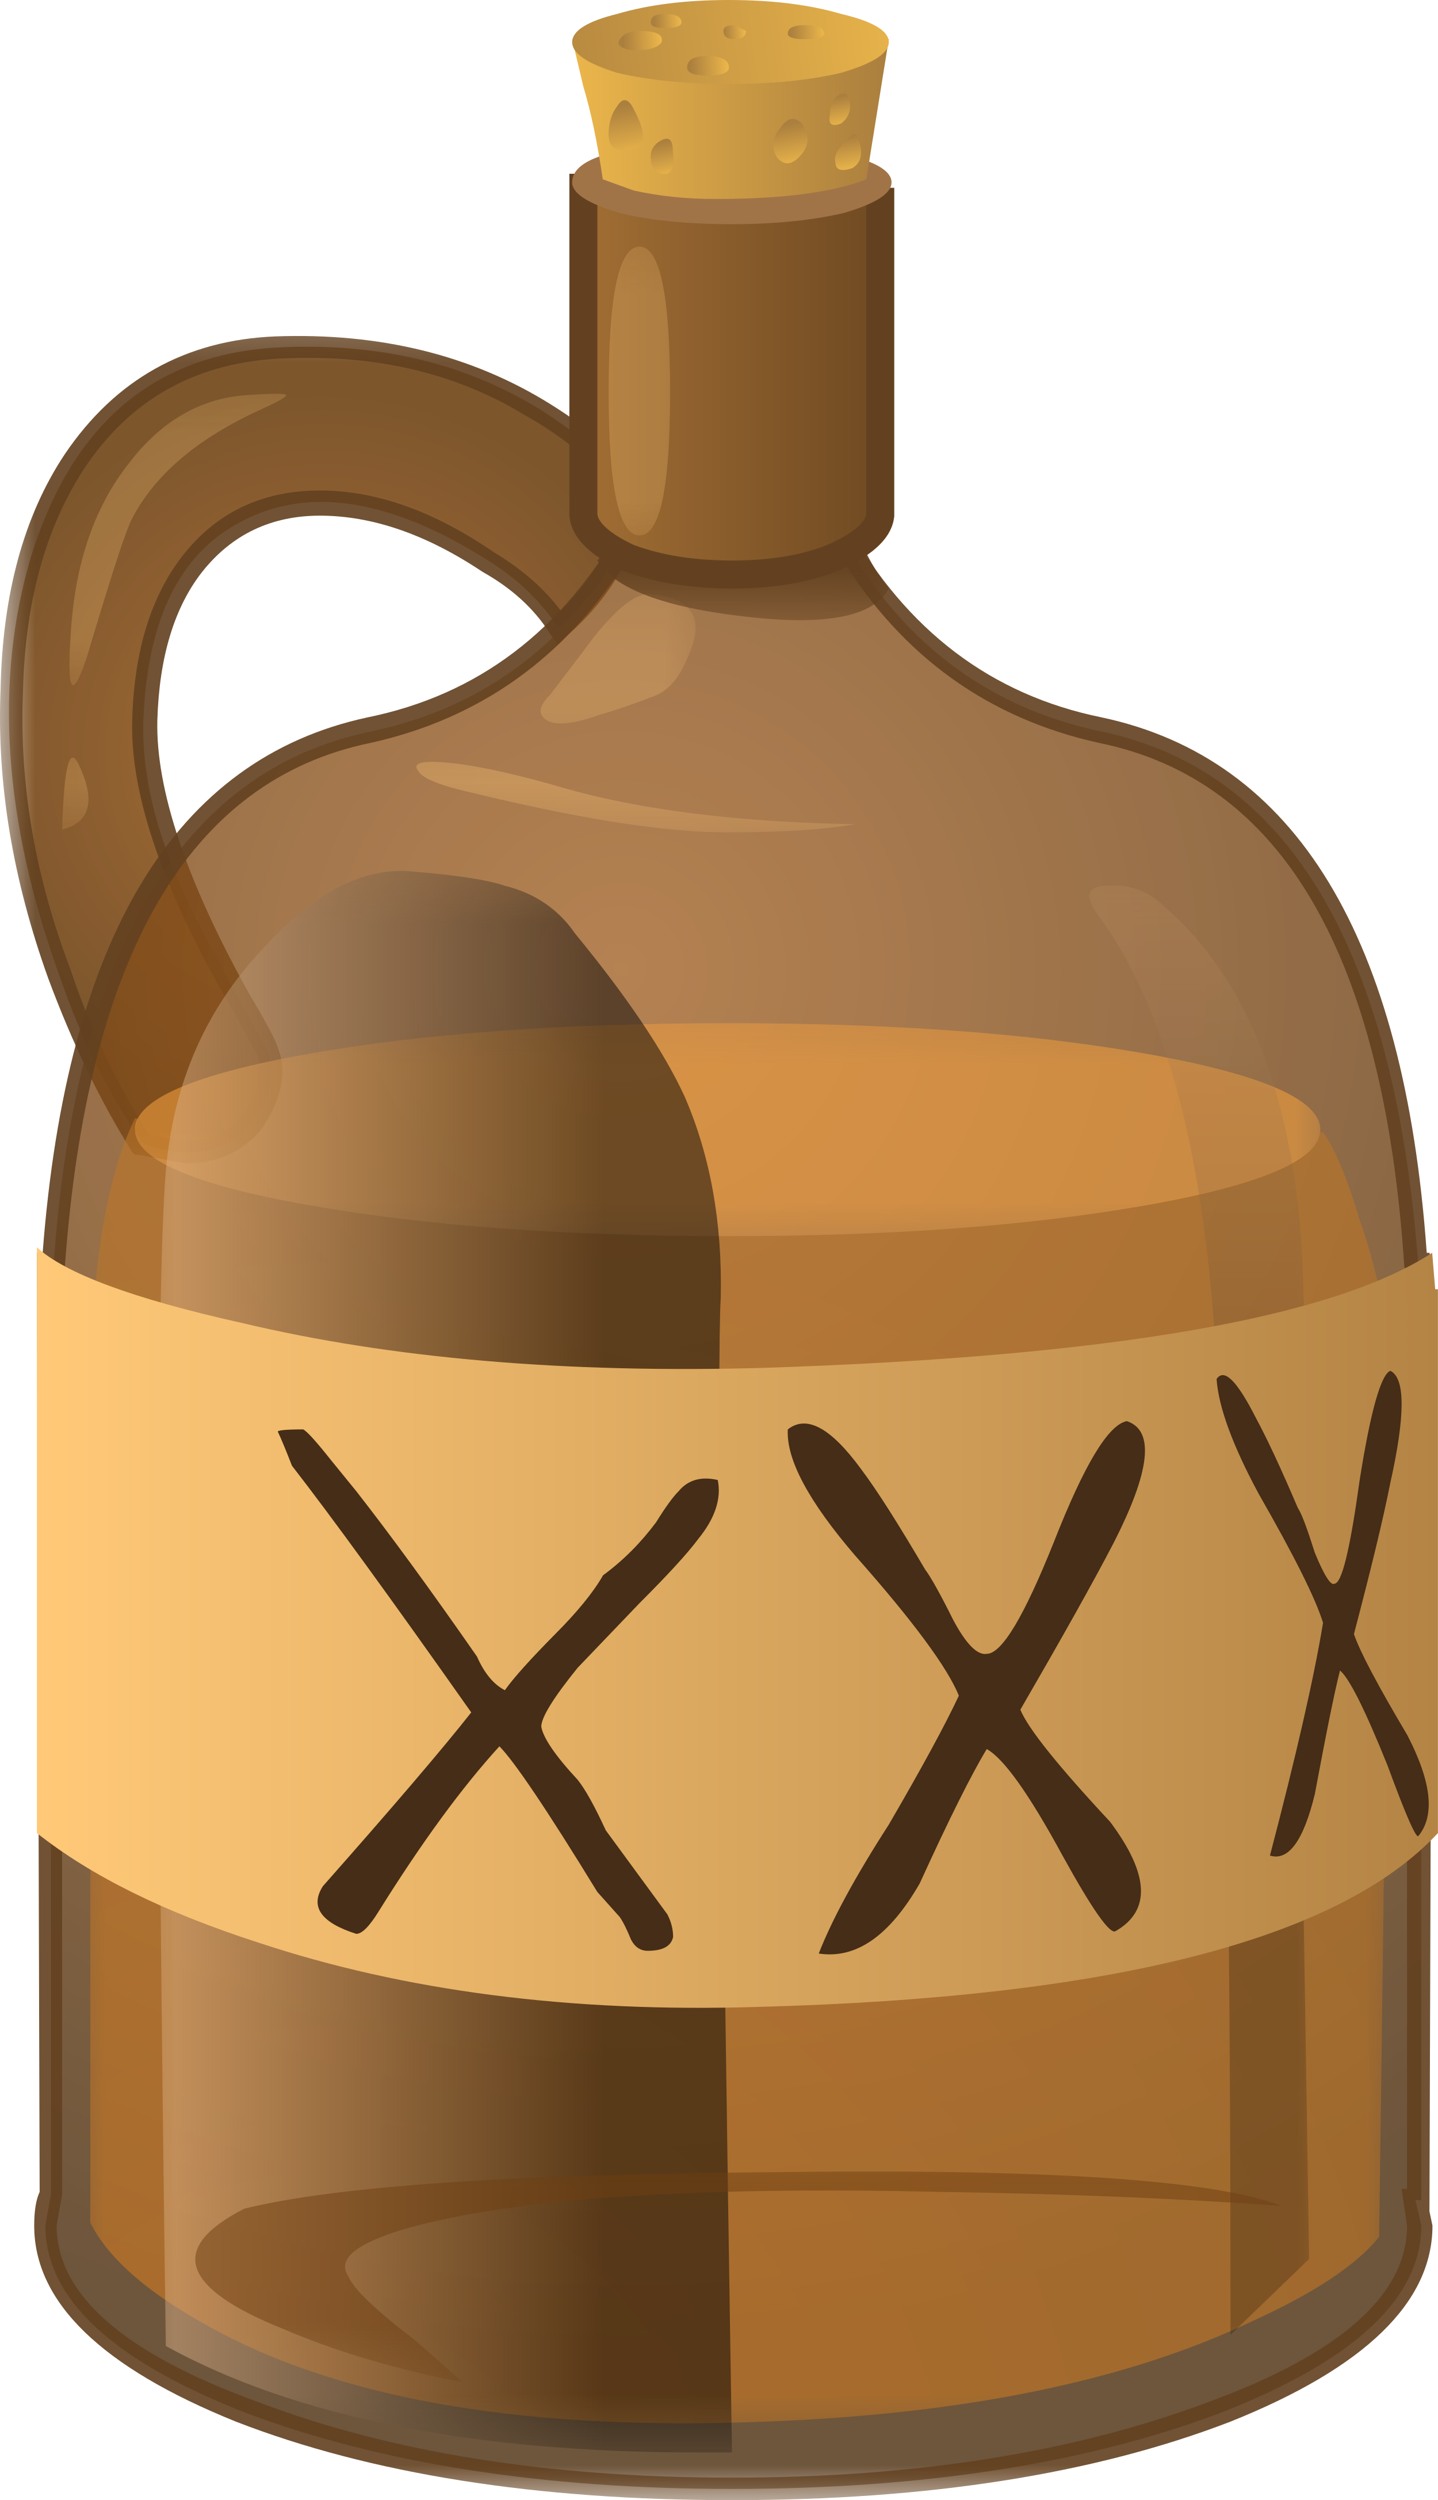
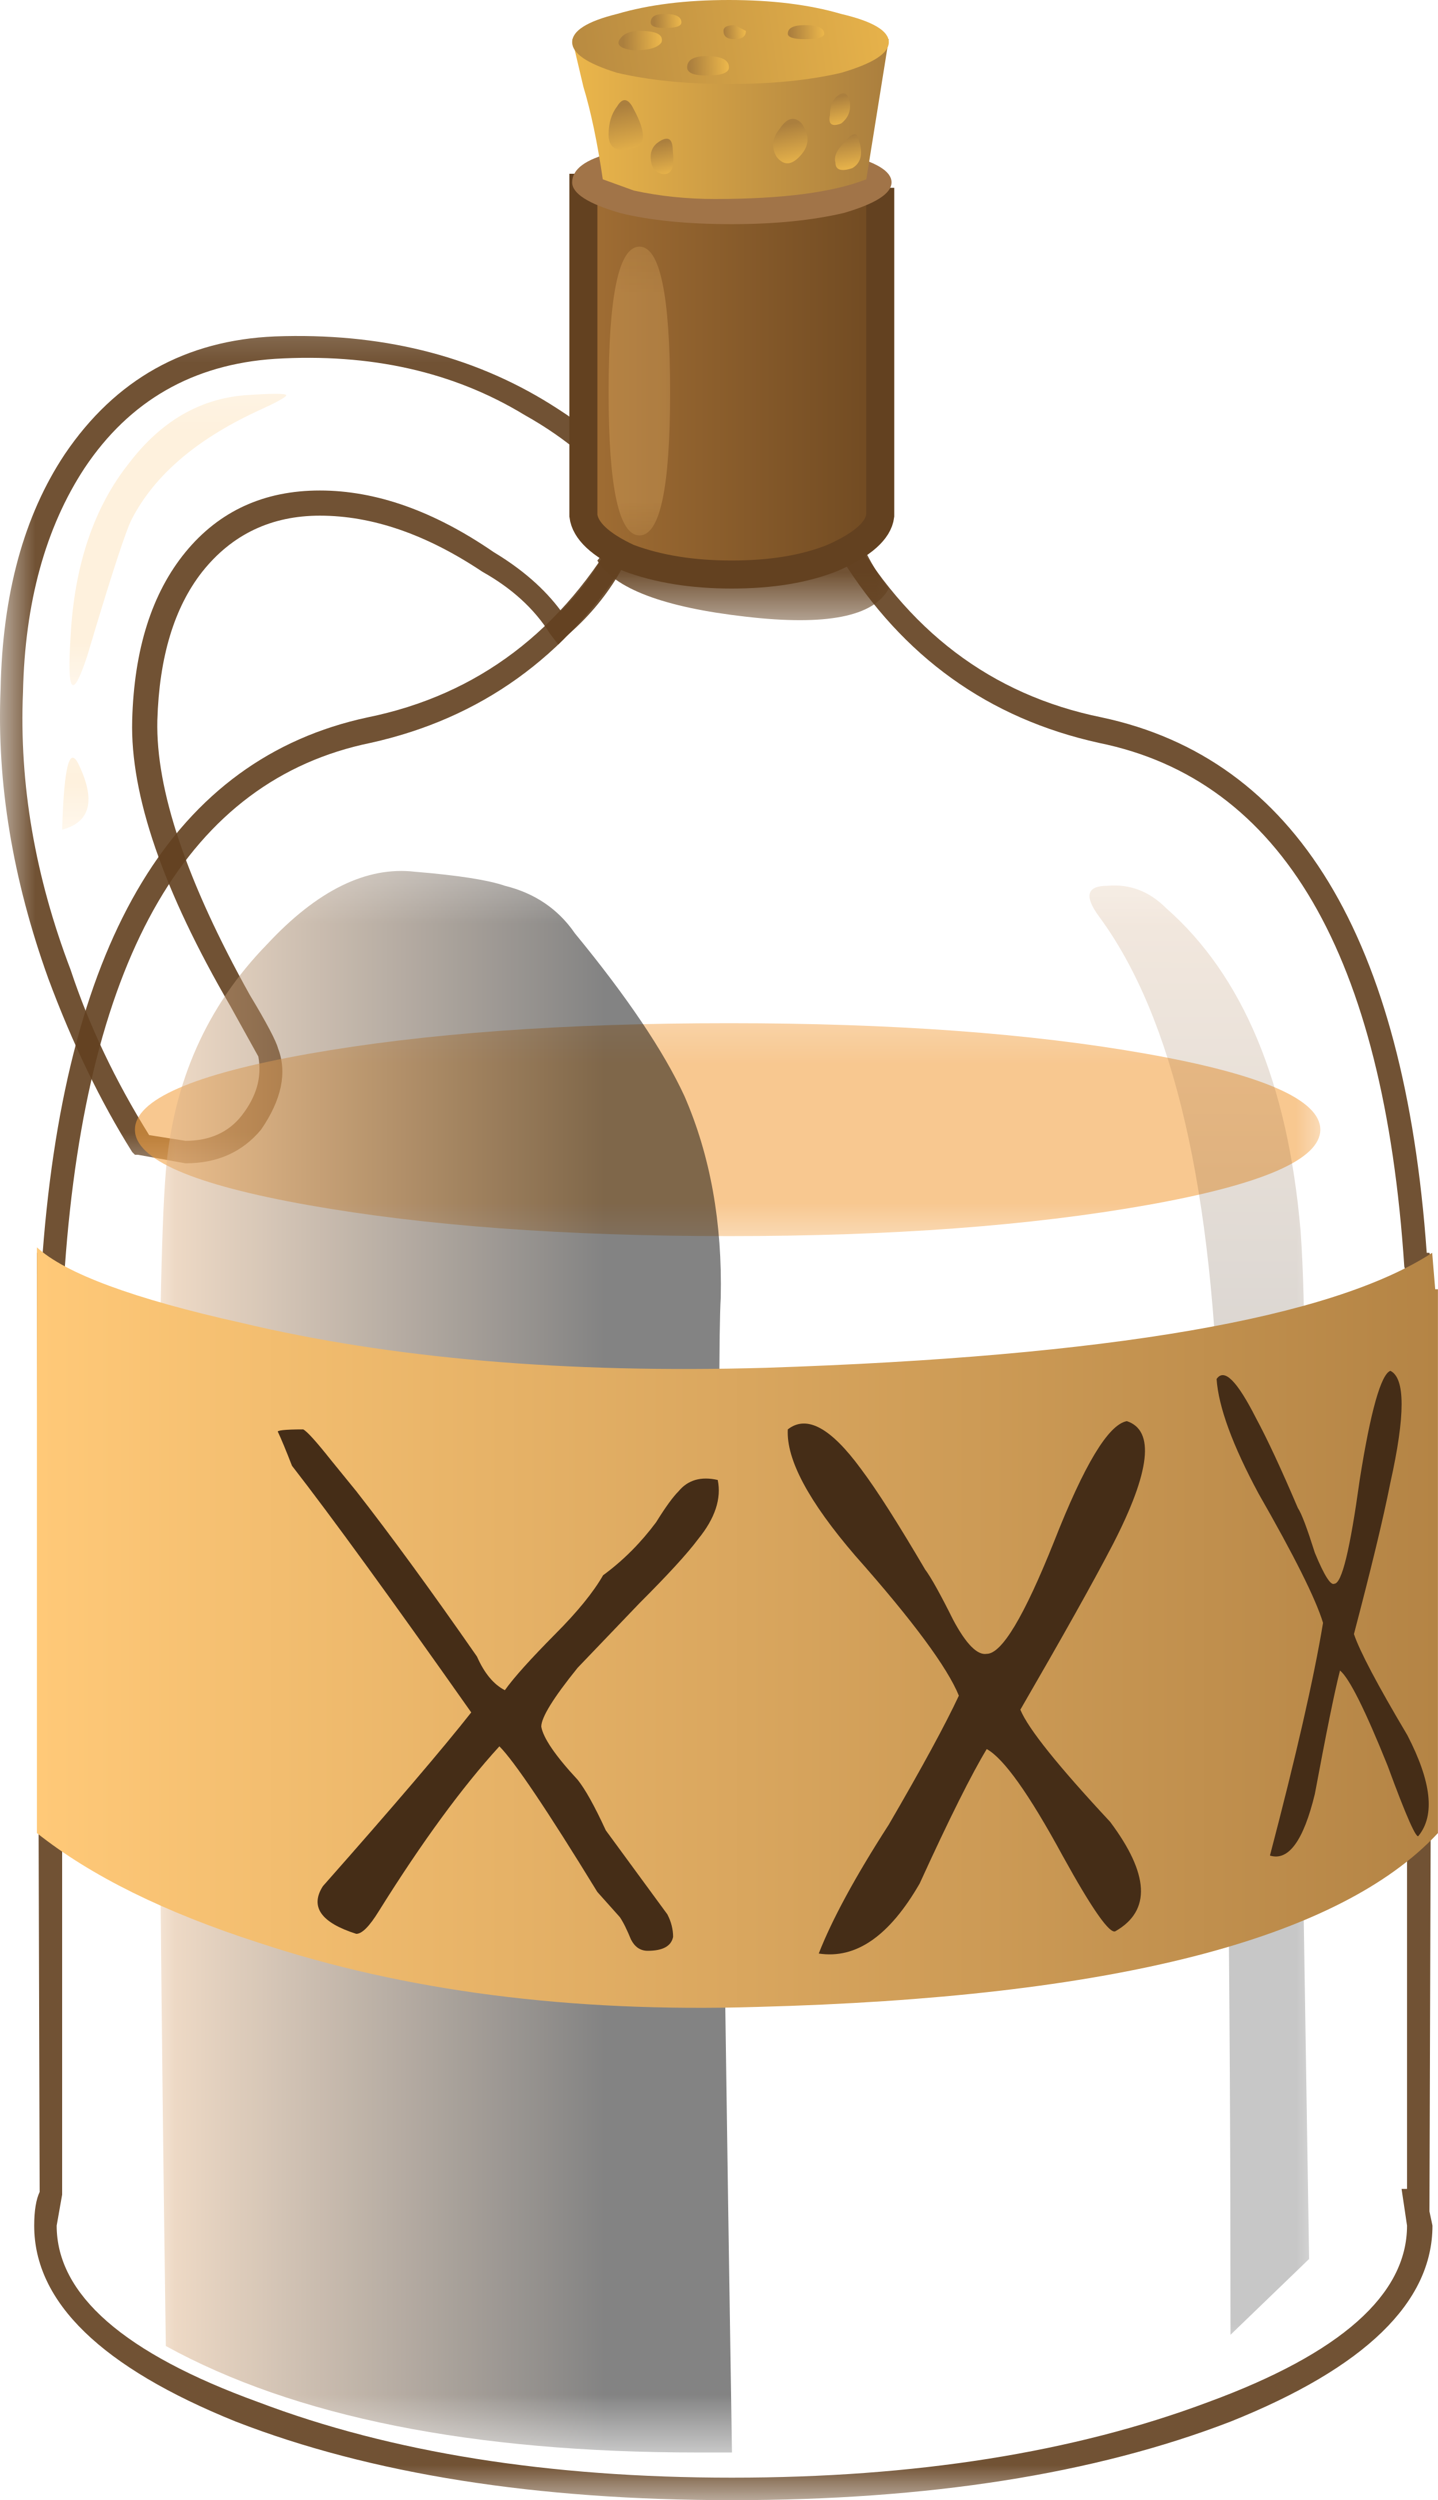
<svg xmlns="http://www.w3.org/2000/svg" xmlns:ns1="http://www.inkscape.org/namespaces/inkscape" id="svg2" xml:space="preserve" viewBox="0 0 25.66 44.6" version="1.1" ns1:version="0.91 r13725">
  <defs id="defs6">
    <clipPath id="clipPath18">
      <path id="path20" d="m0 18.68h10v13h-10v-13z" ns1:connector-curvature="0" />
    </clipPath>
    <mask id="mask22">
      <g id="g24">
        <g id="g26" clip-path="url(#clipPath18)">
-           <path id="path28" style="fill:#000000;fill-opacity:.91" d="m0 18.68h10v13h-10v-13z" ns1:connector-curvature="0" />
-         </g>
+           </g>
      </g>
    </mask>
    <clipPath id="clipPath34">
      <path id="path36" d="m0 18.68h10v13h-10v-13z" ns1:connector-curvature="0" />
    </clipPath>
    <clipPath id="clipPath38">
      <path id="path40" d="m0 19h10v13h-10v-13z" ns1:connector-curvature="0" />
    </clipPath>
    <radialGradient id="radialGradient46" gradientUnits="userSpaceOnUse" cy="-7.2" cx="5.6" gradientTransform="matrix(.8 0 0 -.8 .127 19.52)" r="6.438">
      <stop id="stop48" style="stop-color:#a16023" offset="0" />
      <stop id="stop50" style="stop-color:#704517" offset="1" />
    </radialGradient>
    <clipPath id="clipPath78">
      <path id="path80" d="m0 18.68h10v13h-10v-13z" ns1:connector-curvature="0" />
    </clipPath>
    <mask id="mask82">
      <g id="g84">
        <g id="g86" clip-path="url(#clipPath78)">
          <path id="path88" style="fill:#000000;fill-opacity:.91" d="m0 18.68h10v13h-10v-13z" ns1:connector-curvature="0" />
        </g>
      </g>
    </mask>
    <clipPath id="clipPath94">
      <path id="path96" d="m0 18.68h10v13h-10v-13z" ns1:connector-curvature="0" />
    </clipPath>
    <clipPath id="clipPath98">
      <path id="path100" d="m0 19h10v13h-10v-13z" ns1:connector-curvature="0" />
    </clipPath>
    <clipPath id="clipPath122">
      <path id="path124" d="m0 25.68h5v5h-5v-5z" ns1:connector-curvature="0" />
    </clipPath>
    <mask id="mask126">
      <g id="g128">
        <g id="g130" clip-path="url(#clipPath122)">
          <path id="path132" style="fill:#000000;fill-opacity:.25" d="m0 25.68h5v5h-5v-5z" ns1:connector-curvature="0" />
        </g>
      </g>
    </mask>
    <clipPath id="clipPath138">
      <path id="path140" d="m0 25.68h5v5h-5v-5z" ns1:connector-curvature="0" />
    </clipPath>
    <clipPath id="clipPath142">
      <path id="path144" d="m0 26h5v5h-5v-5z" ns1:connector-curvature="0" />
    </clipPath>
    <clipPath id="clipPath166">
      <path id="path168" d="m0 23.68h2v2h-2v-2z" ns1:connector-curvature="0" />
    </clipPath>
    <mask id="mask170">
      <g id="g172">
        <g id="g174" clip-path="url(#clipPath166)">
          <path id="path176" style="fill:#000000;fill-opacity:.25" d="m0 23.68h2v2h-2v-2z" ns1:connector-curvature="0" />
        </g>
      </g>
    </mask>
    <clipPath id="clipPath182">
      <path id="path184" d="m0 23.68h2v2h-2v-2z" ns1:connector-curvature="0" />
    </clipPath>
    <clipPath id="clipPath186">
      <path id="path188" d="m0 24h2v2h-2v-2z" ns1:connector-curvature="0" />
    </clipPath>
    <clipPath id="clipPath210">
      <path id="path212" d="m0-0.32h21v31h-21v-31z" ns1:connector-curvature="0" />
    </clipPath>
    <mask id="mask214">
      <g id="g216">
        <g id="g218" clip-path="url(#clipPath210)">
-           <path id="path220" style="fill:#000000;fill-opacity:.789" d="m0-0.32h21v31h-21v-31z" ns1:connector-curvature="0" />
+           <path id="path220" style="fill:#000000;fill-opacity:.789" d="m0-0.32h21h-21v-31z" ns1:connector-curvature="0" />
        </g>
      </g>
    </mask>
    <clipPath id="clipPath226">
      <path id="path228" d="m0-0.32h21v31h-21v-31z" ns1:connector-curvature="0" />
    </clipPath>
    <clipPath id="clipPath230">
      <path id="path232" d="m0 0h21v31h-21v-31z" ns1:connector-curvature="0" />
    </clipPath>
    <radialGradient id="radialGradient238" gradientUnits="userSpaceOnUse" cy="-16237" cx="-70.696" gradientTransform="matrix(.009 -.8 -.8 -.009 -12980 -180.43)" r="25.064">
      <stop id="stop240" style="stop-color:#a16023" offset="0" />
      <stop id="stop242" style="stop-color:#472807" offset="1" />
    </radialGradient>
    <clipPath id="clipPath270">
      <path id="path272" d="m1 0.68h19v20h-19v-20z" ns1:connector-curvature="0" />
    </clipPath>
    <mask id="mask274">
      <g id="g276">
        <g id="g278" clip-path="url(#clipPath270)">
-           <path id="path280" style="fill:#000000;fill-opacity:.578" d="m1 0.68h19v20h-19v-20z" ns1:connector-curvature="0" />
-         </g>
+           </g>
      </g>
    </mask>
    <clipPath id="clipPath286">
      <path id="path288" d="m1 0.68h19v20h-19v-20z" ns1:connector-curvature="0" />
    </clipPath>
    <clipPath id="clipPath290">
      <path id="path292" d="m1 1h19v20h-19v-20z" ns1:connector-curvature="0" />
    </clipPath>
    <radialGradient id="radialGradient298" gradientUnits="userSpaceOnUse" cy="25.95" cx="16276" gradientTransform="matrix(.003 .8 .8 -.003 -64.684 -13021)" r="24.288">
      <stop id="stop300" style="stop-color:#db7f21" offset="0" />
      <stop id="stop302" style="stop-color:#bd7626" offset="1" />
    </radialGradient>
    <clipPath id="clipPath330">
      <path id="path332" d="m1 17.68h18v4h-18v-4z" ns1:connector-curvature="0" />
    </clipPath>
    <mask id="mask334">
      <g id="g336">
        <g id="g338" clip-path="url(#clipPath330)">
          <path id="path340" style="fill:#000000;fill-opacity:.578" d="m1 17.68h18v4h-18v-4z" ns1:connector-curvature="0" />
        </g>
      </g>
    </mask>
    <clipPath id="clipPath346">
      <path id="path348" d="m1 17.68h18v4h-18v-4z" ns1:connector-curvature="0" />
    </clipPath>
    <clipPath id="clipPath350">
      <path id="path352" d="m1 18h18v4h-18v-4z" ns1:connector-curvature="0" />
    </clipPath>
    <clipPath id="clipPath374">
      <path id="path376" d="m2 0.68h9v23h-9v-23z" ns1:connector-curvature="0" />
    </clipPath>
    <mask id="mask378">
      <g id="g380">
        <g id="g382" clip-path="url(#clipPath374)">
          <path id="path384" style="fill:#000000;fill-opacity:.488" d="m2 0.68h9v23h-9v-23z" ns1:connector-curvature="0" />
        </g>
      </g>
    </mask>
    <clipPath id="clipPath390">
      <path id="path392" d="m2 0.68h9v23h-9v-23z" ns1:connector-curvature="0" />
    </clipPath>
    <clipPath id="clipPath394">
      <path id="path396" d="m2 1h9v23h-9v-23z" ns1:connector-curvature="0" />
    </clipPath>
    <linearGradient id="linearGradient402" y2="-14.093" gradientUnits="userSpaceOnUse" x2="7.95" gradientTransform="matrix(.8 0 0 .8 2.288 23.56)" y1="-14.093" x1="-1.05">
      <stop id="stop404" style="stop-color:#ffce9e" offset="0" />
      <stop id="stop406" style="stop-color:#000000" offset="1" />
    </linearGradient>
    <clipPath id="clipPath434">
      <path id="path436" d="m15 1.68h4v22h-4v-22z" ns1:connector-curvature="0" />
    </clipPath>
    <mask id="mask438">
      <g id="g440">
        <g id="g442" clip-path="url(#clipPath434)">
          <path id="path444" style="fill:#000000;fill-opacity:.219" d="m15 1.68h4v22h-4v-22z" ns1:connector-curvature="0" />
        </g>
      </g>
    </mask>
    <clipPath id="clipPath450">
      <path id="path452" d="m15 1.68h4v22h-4v-22z" ns1:connector-curvature="0" />
    </clipPath>
    <clipPath id="clipPath454">
      <path id="path456" d="m15 2h4v22h-4v-22z" ns1:connector-curvature="0" />
    </clipPath>
    <linearGradient id="linearGradient462" y2="-16333" gradientUnits="userSpaceOnUse" x2="30.241" gradientTransform="matrix(0 -.8 .8 -.001 13084 19.267)" y1="-16333" x1="11.591">
      <stop id="stop464" style="stop-color:#ffc185" offset="0" />
      <stop id="stop466" style="stop-color:#000000" offset="1" />
    </linearGradient>
    <clipPath id="clipPath494">
      <path id="path496" d="m0-0.32h21v32h-21v-32z" ns1:connector-curvature="0" />
    </clipPath>
    <mask id="mask498">
      <g id="g500">
        <g id="g502" clip-path="url(#clipPath494)">
          <path id="path504" style="fill:#000000;fill-opacity:.91" d="m0-0.32h21v32h-21v-32z" ns1:connector-curvature="0" />
        </g>
      </g>
    </mask>
    <clipPath id="clipPath510">
      <path id="path512" d="m0-0.32h21v32h-21v-32z" ns1:connector-curvature="0" />
    </clipPath>
    <clipPath id="clipPath514">
      <path id="path516" d="m0 0h21v32h-21v-32z" ns1:connector-curvature="0" />
    </clipPath>
    <linearGradient id="linearGradient544" y2="29.033" gradientUnits="userSpaceOnUse" x2="25.65" gradientTransform="matrix(.8 0 0 -.8 .008 35.68)" y1="29.033" x1=".65">
      <stop id="stop546" style="stop-color:#ffc978" offset="0" />
      <stop id="stop548" style="stop-color:#b48445" offset="1" />
    </linearGradient>
    <clipPath id="clipPath556">
      <path id="path558" d="m2 1.68h17v4h-17v-4z" ns1:connector-curvature="0" />
    </clipPath>
    <mask id="mask560">
      <g id="g562">
        <g id="g564" clip-path="url(#clipPath556)">
          <path id="path566" style="fill:#000000;fill-opacity:.512" d="m2 1.68h17v4h-17v-4z" ns1:connector-curvature="0" />
        </g>
      </g>
    </mask>
    <clipPath id="clipPath572">
      <path id="path574" d="m2 1.68h17v4h-17v-4z" ns1:connector-curvature="0" />
    </clipPath>
    <clipPath id="clipPath576">
      <path id="path578" d="m2 2h17v4h-17v-4z" ns1:connector-curvature="0" />
    </clipPath>
    <clipPath id="clipPath600">
-       <path id="path602" d="m5 23.68h8v2h-8v-2z" ns1:connector-curvature="0" />
-     </clipPath>
+       </clipPath>
    <mask id="mask604">
      <g id="g606">
        <g id="g608" clip-path="url(#clipPath600)">
          <path id="path610" style="fill:#000000;fill-opacity:.34" d="m5 23.68h8v2h-8v-2z" ns1:connector-curvature="0" />
        </g>
      </g>
    </mask>
    <clipPath id="clipPath616">
      <path id="path618" d="m5 23.68h8v2h-8v-2z" ns1:connector-curvature="0" />
    </clipPath>
    <clipPath id="clipPath620">
      <path id="path622" d="m5 24h8v2h-8v-2z" ns1:connector-curvature="0" />
    </clipPath>
    <clipPath id="clipPath644">
-       <path id="path646" d="m7 24.68h3v3h-3v-3z" ns1:connector-curvature="0" />
-     </clipPath>
+       </clipPath>
    <mask id="mask648">
      <g id="g650">
        <g id="g652" clip-path="url(#clipPath644)">
          <path id="path654" style="fill:#000000;fill-opacity:.25" d="m7 24.68h3v3h-3v-3z" ns1:connector-curvature="0" />
        </g>
      </g>
    </mask>
    <clipPath id="clipPath660">
      <path id="path662" d="m7 24.68h3v3h-3v-3z" ns1:connector-curvature="0" />
    </clipPath>
    <clipPath id="clipPath664">
      <path id="path666" d="m7 25h3v3h-3v-3z" ns1:connector-curvature="0" />
    </clipPath>
    <clipPath id="clipPath688">
      <path id="path690" d="m8 26.68h5v3h-5v-3z" ns1:connector-curvature="0" />
    </clipPath>
    <mask id="mask692">
      <g id="g694">
        <g id="g696" clip-path="url(#clipPath688)">
          <path id="path698" style="fill:#000000;fill-opacity:.91" d="m8 26.68h5v3h-5v-3z" ns1:connector-curvature="0" />
        </g>
      </g>
    </mask>
    <clipPath id="clipPath704">
      <path id="path706" d="m8 26.68h5v3h-5v-3z" ns1:connector-curvature="0" />
    </clipPath>
    <clipPath id="clipPath708">
      <path id="path710" d="m8 27h5v3h-5v-3z" ns1:connector-curvature="0" />
    </clipPath>
    <linearGradient id="linearGradient744" y2="6.8" gradientUnits="userSpaceOnUse" x2="15.688" gradientTransform="matrix(.8 0 0 -.8 .008 35.68)" y1="6.8" x1="10.413">
      <stop id="stop746" style="stop-color:#a16e34" offset="0" />
      <stop id="stop748" style="stop-color:#704a22" offset="1" />
    </linearGradient>
    <clipPath id="clipPath760">
      <path id="path762" d="m8 27.68h2v5h-2v-5z" ns1:connector-curvature="0" />
    </clipPath>
    <mask id="mask764">
      <g id="g766">
        <g id="g768" clip-path="url(#clipPath760)">
          <path id="path770" style="fill:#000000;fill-opacity:.25" d="m8 27.68h2v5h-2v-5z" ns1:connector-curvature="0" />
        </g>
      </g>
    </mask>
    <clipPath id="clipPath776">
      <path id="path778" d="m8 27.68h2v5h-2v-5z" ns1:connector-curvature="0" />
    </clipPath>
    <clipPath id="clipPath780">
      <path id="path782" d="m8 28h2v5h-2v-5z" ns1:connector-curvature="0" />
    </clipPath>
    <linearGradient id="linearGradient812" y2="2.125" gradientUnits="userSpaceOnUse" x2="15.8" gradientTransform="matrix(.8 0 0 -.8 .008 35.68)" y1="2.125" x1="10.2">
      <stop id="stop814" style="stop-color:#ebb64b" offset="0" />
      <stop id="stop816" style="stop-color:#ab7f3e" offset="1" />
    </linearGradient>
    <linearGradient id="linearGradient830" y2="-2.619" gradientUnits="userSpaceOnUse" x2="-8.333" gradientTransform="matrix(-.792 -.115 -.115 .792 .008 35.68)" y1="-2.619" x1="-16.164">
      <stop id="stop832" style="stop-color:#ebb64b" offset="0" />
      <stop id="stop834" style="stop-color:#ab7f3e" offset="1" />
    </linearGradient>
    <linearGradient id="linearGradient848" y2="10.513" gradientUnits="userSpaceOnUse" x2="-3.911" gradientTransform="matrix(-.149 .786 .786 .149 .007 35.68)" y1="10.513" x1="-4.853">
      <stop id="stop850" style="stop-color:#ebb64b" offset="0" />
      <stop id="stop852" style="stop-color:#ab7f3e" offset="1" />
    </linearGradient>
    <linearGradient id="linearGradient866" y2="11.033" gradientUnits="userSpaceOnUse" x2="-4.8" gradientTransform="matrix(-.157 .784 .784 .157 .007 35.68)" y1="11.033" x1="-5.438">
      <stop id="stop868" style="stop-color:#ebb64b" offset="0" />
      <stop id="stop870" style="stop-color:#ab7f3e" offset="1" />
    </linearGradient>
    <linearGradient id="linearGradient884" y2="13.322" gradientUnits="userSpaceOnUse" x2="-4.932" gradientTransform="matrix(-.157 .784 .784 .157 .008 35.68)" y1="13.322" x1="-5.697">
      <stop id="stop886" style="stop-color:#ebb64b" offset="0" />
      <stop id="stop888" style="stop-color:#ab7f3e" offset="1" />
    </linearGradient>
    <linearGradient id="linearGradient902" y2="14.338" gradientUnits="userSpaceOnUse" x2="-4.495" gradientTransform="matrix(-.15 .786 .786 .15 .007 35.68)" y1="14.338" x1="-5.029">
      <stop id="stop904" style="stop-color:#ebb64b" offset="0" />
      <stop id="stop906" style="stop-color:#ab7f3e" offset="1" />
    </linearGradient>
    <linearGradient id="linearGradient920" y2="14.463" gradientUnits="userSpaceOnUse" x2="-4.891" gradientTransform="matrix(-.132 .789 .789 .132 .007 35.68)" y1="14.463" x1="-5.499">
      <stop id="stop922" style="stop-color:#ebb64b" offset="0" />
      <stop id="stop924" style="stop-color:#ab7f3e" offset="1" />
    </linearGradient>
    <linearGradient id="linearGradient938" y2="-1.145" gradientUnits="userSpaceOnUse" x2="-11.078" gradientTransform="matrix(-.799 -.03 -.03 .799 .008 35.68)" y1="-1.145" x1="-11.754">
      <stop id="stop940" style="stop-color:#ebb64b" offset="0" />
      <stop id="stop942" style="stop-color:#ab7f3e" offset="1" />
    </linearGradient>
    <linearGradient id="linearGradient956" y2="-0.998" gradientUnits="userSpaceOnUse" x2="-11.625" gradientTransform="matrix(-.799 -.042 -.042 .799 .007 35.68)" y1="-0.998" x1="-12.101">
      <stop id="stop958" style="stop-color:#ebb64b" offset="0" />
      <stop id="stop960" style="stop-color:#ab7f3e" offset="1" />
    </linearGradient>
    <linearGradient id="linearGradient974" y2="-1.642" gradientUnits="userSpaceOnUse" x2="-12.259" gradientTransform="matrix(-.799 -.03 -.03 .799 .008 35.68)" y1="-1.642" x1="-12.935">
      <stop id="stop976" style="stop-color:#ebb64b" offset="0" />
      <stop id="stop978" style="stop-color:#ab7f3e" offset="1" />
    </linearGradient>
    <linearGradient id="linearGradient992" y2="-1.172" gradientUnits="userSpaceOnUse" x2="-14.062" gradientTransform="matrix(-.799 -.033 -.033 .799 .008 35.68)" y1="-1.172" x1="-14.663">
      <stop id="stop994" style="stop-color:#ebb64b" offset="0" />
      <stop id="stop996" style="stop-color:#ab7f3e" offset="1" />
    </linearGradient>
    <linearGradient id="linearGradient1010" y2="-1.445" gradientUnits="userSpaceOnUse" x2="-12.846" gradientTransform="matrix(-.798 -.053 -.053 .798 .007 35.68)" y1="-1.445" x1="-13.222">
      <stop id="stop1012" style="stop-color:#ebb64b" offset="0" />
      <stop id="stop1014" style="stop-color:#ab7f3e" offset="1" />
    </linearGradient>
  </defs>
  <g id="g10" transform="matrix(1.25 0 0 -1.25 0 44.6)">
    <g id="g12">
      <g id="g14">
        <g id="g30" mask="url(#mask22)">
          <g id="g52">
            <g id="g54" clip-path="url(#clipPath34)">
              <g id="g56" transform="translate(0 -.32)">
                <g id="g60">
                  <g id="g62" clip-path="url(#clipPath38)">
                    <g id="g64">
                      <g id="g66">
                        <g id="g68">
                          <g id="g70">
                            <path id="path72" style="fill-rule:evenodd;fill:url(#radialGradient46)" d="m0.848 22.078c-0.801 2.215-0.934 4.215-0.399 6 0.586 1.867 1.746 2.856 3.477 2.961 1.469 0.082 2.75-0.227 3.84-0.918 0.695-0.453 1.136-0.867 1.32-1.242-0.184-0.746-0.559-1.359-1.117-1.84-0.242 0.375-0.574 0.695-1 0.961-1.387 0.879-2.563 1.066-3.52 0.559-0.883-0.454-1.347-1.399-1.402-2.84-0.027-0.801 0.199-1.692 0.68-2.68 0.265-0.531 0.64-1.227 1.121-2.078 0.078-0.348-0.016-0.68-0.282-1-0.371-0.426-0.878-0.52-1.519-0.281-0.481 0.668-0.879 1.465-1.199 2.398z" ns1:connector-curvature="0" />
                          </g>
                        </g>
                      </g>
                    </g>
                  </g>
                </g>
              </g>
            </g>
          </g>
        </g>
      </g>
      <g id="g74">
        <g id="g90" mask="url(#mask82)">
          <g id="g102">
            <g id="g104" clip-path="url(#clipPath94)">
              <g id="g106" transform="translate(0 -.32)">
                <g id="g110">
                  <g id="g112" clip-path="url(#clipPath98)">
                    <g id="g114">
                      <path id="path116" style="fill-rule:evenodd;fill:#634120" d="m8.086 26.922-0.117-0.121-0.121 0.16c-0.215 0.344-0.536 0.641-0.961 0.879-0.801 0.535-1.575 0.801-2.321 0.801-0.691 0-1.254-0.266-1.679-0.801-0.399-0.508-0.614-1.215-0.641-2.121-0.023-0.985 0.414-2.293 1.32-3.918 0.243-0.403 0.375-0.656 0.403-0.762 0.133-0.344 0.051-0.734-0.242-1.16-0.266-0.32-0.625-0.481-1.079-0.481l-0.679 0.122h-0.043l-0.039 0.039c-0.453 0.722-0.852 1.546-1.199 2.48-0.508 1.414-0.735 2.789-0.68 4.121 0.027 1.36 0.332 2.481 0.918 3.36 0.722 1.066 1.722 1.625 3 1.679 1.496 0.055 2.801-0.265 3.922-0.961 0.64-0.398 1.105-0.812 1.398-1.238l0.043-0.078-0.043-0.082c-0.184-0.774-0.57-1.414-1.16-1.918zm-1.039 1.199c0.402-0.242 0.723-0.519 0.961-0.84 0.453 0.453 0.762 0.973 0.918 1.559-0.344 0.48-0.824 0.894-1.438 1.238-1.015 0.617-2.199 0.883-3.562 0.801-1.172-0.078-2.078-0.598-2.719-1.559-0.559-0.851-0.852-1.922-0.879-3.199-0.055-1.309 0.172-2.629 0.68-3.961 0.265-0.801 0.64-1.586 1.121-2.359l0.519-0.082c0.344 0 0.614 0.121 0.801 0.359 0.211 0.27 0.293 0.547 0.239 0.844l-0.399 0.719c-0.961 1.652-1.43 3.011-1.402 4.078 0.027 1.015 0.281 1.816 0.761 2.402 0.481 0.586 1.122 0.879 1.918 0.879 0.801 0 1.629-0.293 2.481-0.879z" ns1:connector-curvature="0" />
                    </g>
                  </g>
                </g>
              </g>
            </g>
          </g>
        </g>
      </g>
      <g id="g118">
        <g id="g134" mask="url(#mask126)">
          <g id="g146">
            <g id="g148" clip-path="url(#clipPath138)">
              <g id="g150" transform="translate(0 -.32)">
                <g id="g154">
                  <g id="g156" clip-path="url(#clipPath142)">
                    <g id="g158">
                      <path id="path160" style="fill-rule:evenodd;fill:#fcc676" d="m4.086 30.359c0-0.027-0.145-0.105-0.438-0.238-0.855-0.402-1.441-0.906-1.761-1.519-0.078-0.137-0.293-0.79-0.641-1.961-0.211-0.641-0.293-0.547-0.238 0.281 0.054 1.012 0.332 1.84 0.84 2.476 0.453 0.59 1 0.907 1.64 0.961 0.399 0.028 0.598 0.028 0.598 0z" ns1:connector-curvature="0" />
                    </g>
                  </g>
                </g>
              </g>
            </g>
          </g>
        </g>
      </g>
      <g id="g162">
        <g id="g178" mask="url(#mask170)">
          <g id="g190">
            <g id="g192" clip-path="url(#clipPath182)">
              <g id="g194" transform="translate(0 -.32)">
                <g id="g198">
                  <g id="g200" clip-path="url(#clipPath186)">
                    <g id="g202">
                      <path id="path204" style="fill-rule:evenodd;fill:#fcc676" d="m1.129 25.078c0.238-0.504 0.16-0.812-0.242-0.918 0.027 0.906 0.105 1.215 0.242 0.918z" ns1:connector-curvature="0" />
                    </g>
                  </g>
                </g>
              </g>
            </g>
          </g>
        </g>
      </g>
      <g id="g206">
        <g id="g222" mask="url(#mask214)">
          <g id="g244">
            <g id="g246" clip-path="url(#clipPath226)">
              <g id="g248" transform="translate(0 -.32)">
                <g id="g252">
                  <g id="g254" clip-path="url(#clipPath230)">
                    <g id="g256">
                      <g id="g258">
                        <g id="g260">
                          <g id="g262">
                            <path id="path264" style="fill-rule:evenodd;fill:url(#radialGradient238)" d="m20.246 17.961h0.043v-13.359h-0.082l0.082-0.364c0-1.039-0.961-1.933-2.883-2.679-1.918-0.719-4.238-1.079-6.957-1.079-2.695 0-5 0.36-6.922 1.079-1.922 0.746-2.879 1.64-2.879 2.679l0.079 0.442v10.238c-0.028 0.828-0.028 1.602 0 2.32v0.723h0.039c0.32 4.504 1.828 7.039 4.523 7.598 1.652 0.347 2.906 1.308 3.758 2.882 0.426 0.797 0.68 1.559 0.762 2.278l0.679 0.199 0.68-0.199c0.105-0.719 0.371-1.481 0.801-2.278 0.851-1.574 2.105-2.535 3.758-2.882 2.668-0.559 4.175-3.094 4.519-7.598z" ns1:connector-curvature="0" />
                          </g>
                        </g>
                      </g>
                    </g>
                  </g>
                </g>
              </g>
            </g>
          </g>
        </g>
      </g>
      <g id="g266">
        <g id="g282" mask="url(#mask274)">
          <g id="g304">
            <g id="g306" clip-path="url(#clipPath286)">
              <g id="g308" transform="translate(0 -.32)">
                <g id="g312">
                  <g id="g314" clip-path="url(#clipPath290)">
                    <g id="g316">
                      <g id="g318">
                        <g id="g320">
                          <g id="g322">
                            <path id="path324" style="fill-rule:evenodd;fill:url(#radialGradient298)" d="m19.809 16.762c0.027-0.801-0.016-5.028-0.121-12.684-0.321-0.398-0.918-0.797-1.801-1.199-1.785-0.852-4.106-1.332-6.961-1.438-3.332-0.136-5.934 0.293-7.797 1.278-0.961 0.508-1.574 1.027-1.84 1.562v11.68c0 1.84 0.211 3.199 0.637 4.078h0.043l-0.043-0.16c0-0.426 0.828-0.785 2.48-1.078 1.656-0.293 3.656-0.442 6-0.442 2.297 0 4.27 0.149 5.922 0.442 1.625 0.293 2.465 0.64 2.52 1.039h0.039c0.16-0.215 0.336-0.625 0.519-1.238 0.242-0.696 0.375-1.309 0.403-1.84z" ns1:connector-curvature="0" />
                          </g>
                        </g>
                      </g>
                    </g>
                  </g>
                </g>
              </g>
            </g>
          </g>
        </g>
      </g>
      <g id="g326">
        <g id="g342" mask="url(#mask334)">
          <g id="g354">
            <g id="g356" clip-path="url(#clipPath346)">
              <g id="g358" transform="translate(0 -.32)">
                <g id="g362">
                  <g id="g364" clip-path="url(#clipPath350)">
                    <g id="g366">
                      <path id="path368" style="fill-rule:evenodd;fill:#f29f3f" d="m18.848 19.879c0-0.426-0.828-0.785-2.481-1.078-1.652-0.293-3.64-0.442-5.961-0.442-2.347 0-4.347 0.149-6 0.442-1.652 0.293-2.48 0.652-2.48 1.078s0.828 0.789 2.48 1.082c1.656 0.293 3.656 0.437 6 0.437 2.321 0 4.309-0.144 5.961-0.437 1.653-0.293 2.481-0.656 2.481-1.082z" ns1:connector-curvature="0" />
                    </g>
                  </g>
                </g>
              </g>
            </g>
          </g>
        </g>
      </g>
      <g id="g370">
        <g id="g386" mask="url(#mask378)">
          <g id="g408">
            <g id="g410" clip-path="url(#clipPath390)">
              <g id="g412" transform="translate(0 -.32)">
                <g id="g416">
                  <g id="g418" clip-path="url(#clipPath394)">
                    <g id="g420">
                      <g id="g422">
                        <g id="g424">
                          <g id="g426">
                            <path id="path428" style="fill-rule:evenodd;fill:url(#linearGradient402)" d="m10.449 1h-0.48c-3.227 0-5.762 0.508-7.602 1.52-0.133 9.546-0.133 15.132 0 16.761 0.106 1.278 0.586 2.36 1.442 3.239 0.718 0.773 1.425 1.121 2.117 1.039 0.617-0.051 1.043-0.118 1.281-0.2 0.426-0.105 0.762-0.332 1-0.679 0.746-0.907 1.266-1.68 1.563-2.321 0.371-0.851 0.542-1.812 0.519-2.879-0.055-0.878 0-6.375 0.16-16.48z" ns1:connector-curvature="0" />
                          </g>
                        </g>
                      </g>
                    </g>
                  </g>
                </g>
              </g>
            </g>
          </g>
        </g>
      </g>
      <g id="g430">
        <g id="g446" mask="url(#mask438)">
          <g id="g468">
            <g id="g470" clip-path="url(#clipPath450)">
              <g id="g472" transform="translate(0 -.32)">
                <g id="g476">
                  <g id="g478" clip-path="url(#clipPath454)">
                    <g id="g480">
                      <g id="g482">
                        <g id="g484">
                          <g id="g486">
                            <path id="path488" style="fill-rule:evenodd;fill:url(#linearGradient462)" d="m16.648 23.039c1.094-0.961 1.735-2.492 1.918-4.598 0.082-1.175 0.067-2.668-0.039-4.48l0.161-10.199-1.122-1.082c0 5.148-0.05 9.414-0.16 12.8-0.078 3.52-0.652 6-1.718 7.442-0.215 0.293-0.172 0.437 0.121 0.437 0.32 0.028 0.597-0.078 0.839-0.32z" ns1:connector-curvature="0" />
                          </g>
                        </g>
                      </g>
                    </g>
                  </g>
                </g>
              </g>
            </g>
          </g>
        </g>
      </g>
      <g id="g490">
        <g id="g506" mask="url(#mask498)">
          <g id="g518">
            <g id="g520" clip-path="url(#clipPath510)">
              <g id="g522" transform="translate(0 -.32)">
                <g id="g526">
                  <g id="g528" clip-path="url(#clipPath514)">
                    <g id="g530">
                      <path id="path532" style="fill-rule:evenodd;fill:#634120" d="m20.047 17.922c-0.293 4.453-1.746 6.945-4.359 7.476-1.575 0.348-2.801 1.227-3.68 2.641-0.508 0.828-0.84 1.68-1 2.563l-0.52 0.16-0.519-0.16c-0.16-0.883-0.496-1.735-1-2.563-0.883-1.414-2.11-2.293-3.68-2.641-2.586-0.531-4.043-3.023-4.363-7.476l-0.039-0.121v-0.563c-0.028-0.746-0.028-1.519 0-2.316v-10.242l-0.078-0.442c0-0.984 0.961-1.824 2.879-2.519 1.894-0.719 4.148-1.078 6.761-1.078s4.879 0.359 6.797 1.078c1.895 0.695 2.84 1.535 2.84 2.519l-0.078 0.524h0.078v10.16c0.055 0.797 0.055 1.57 0 2.316v0.563l-0.039 0.121zm0.402 0.039-0.043-13.52 0.043-0.203c0-1.093-0.961-2.027-2.883-2.797-1.945-0.75-4.32-1.121-7.117-1.121-2.801 0-5.16 0.375-7.082 1.121-1.918 0.774-2.879 1.704-2.879 2.797 0 0.215 0.028 0.375 0.078 0.481l-0.039 13.402h0.082c0.344 4.504 1.891 7.051 4.637 7.641 1.574 0.32 2.789 1.238 3.641 2.758 0.402 0.746 0.656 1.48 0.761 2.199l0.04 0.121 0.8 0.242 0.84-0.242v-0.121c0.106-0.719 0.36-1.453 0.758-2.199 0.855-1.52 2.066-2.438 3.641-2.758 2.773-0.59 4.32-3.137 4.64-7.641h0.039l0.043-0.16z" ns1:connector-curvature="0" />
                    </g>
                  </g>
                </g>
              </g>
            </g>
          </g>
        </g>
      </g>
      <g id="g534">
        <g id="g536">
          <g id="g542">
            <path id="path550" style="fill-rule:evenodd;fill:url(#linearGradient544)" d="m20.445 17.801 0.043-0.52h0.039v-7.761c-1.414-1.52-4.652-2.348-9.718-2.481-2.668-0.082-5.039 0.227-7.121 0.918-1.333 0.43-2.387 0.949-3.161 1.563v8.359c0.403-0.371 1.375-0.734 2.922-1.078 2.133-0.508 4.625-0.723 7.481-0.641 4.902 0.161 8.078 0.707 9.515 1.641z" ns1:connector-curvature="0" />
          </g>
        </g>
      </g>
      <g id="g552">
        <g id="g568" mask="url(#mask560)">
          <g id="g580">
            <g id="g582" clip-path="url(#clipPath572)">
              <g id="g584" transform="translate(0 -.32)">
                <g id="g588">
                  <g id="g590" clip-path="url(#clipPath576)">
                    <g id="g592">
-                       <path id="path594" style="fill-rule:evenodd;fill:#6e3e11" d="m4.047 2.762c-1.465 0.586-1.652 1.16-0.559 1.718 1.305 0.321 3.801 0.493 7.481 0.52 3.918 0.055 6.359-0.105 7.32-0.48-1.469 0.105-3.094 0.175-4.883 0.199-3.547 0.082-6.078-0.094-7.597-0.52-0.723-0.211-1-0.437-0.84-0.679 0.078-0.188 0.398-0.493 0.957-0.918l0.683-0.602c-0.961 0.188-1.816 0.441-2.562 0.762z" ns1:connector-curvature="0" />
-                     </g>
+                       </g>
                  </g>
                </g>
              </g>
            </g>
          </g>
        </g>
      </g>
      <g id="g596">
        <g id="g612" mask="url(#mask604)">
          <g id="g624">
            <g id="g626" clip-path="url(#clipPath616)">
              <g id="g628" transform="translate(0 -.32)">
                <g id="g632">
                  <g id="g634" clip-path="url(#clipPath620)">
                    <g id="g636">
                      <path id="path638" style="fill-rule:evenodd;fill:#fcc676" d="m6.328 25.121c0.371-0.027 0.895-0.133 1.559-0.32 1.148-0.348 2.586-0.535 4.32-0.563-0.426-0.078-1.039-0.117-1.84-0.117-0.851 0-2.051 0.184-3.601 0.559-0.477 0.105-0.746 0.215-0.797 0.32-0.082 0.105 0.039 0.145 0.359 0.121z" ns1:connector-curvature="0" />
                    </g>
                  </g>
                </g>
              </g>
            </g>
          </g>
        </g>
      </g>
      <g id="g640">
        <g id="g656" mask="url(#mask648)">
          <g id="g668">
            <g id="g670" clip-path="url(#clipPath660)">
              <g id="g672" transform="translate(0 -.32)">
                <g id="g676">
                  <g id="g678" clip-path="url(#clipPath664)">
                    <g id="g680">
                      <path id="path682" style="fill-rule:evenodd;fill:#fcc676" d="m9.289 27.52c0.613-0.055 0.785-0.36 0.52-0.918-0.11-0.27-0.254-0.442-0.442-0.524-0.265-0.105-0.535-0.199-0.801-0.277-0.371-0.133-0.625-0.16-0.757-0.082-0.133 0.082-0.121 0.203 0.039 0.359 0.265 0.348 0.48 0.629 0.64 0.844 0.344 0.426 0.614 0.625 0.801 0.598z" ns1:connector-curvature="0" />
                    </g>
                  </g>
                </g>
              </g>
            </g>
          </g>
        </g>
      </g>
      <g id="g684">
        <g id="g700" mask="url(#mask692)">
          <g id="g712">
            <g id="g714" clip-path="url(#clipPath704)">
              <g id="g716" transform="translate(0 -.32)">
                <g id="g720">
                  <g id="g722" clip-path="url(#clipPath708)">
                    <g id="g724">
                      <path id="path726" style="fill-rule:evenodd;fill:#634120" d="m12.129 28.84c0.078-0.453 0.266-0.867 0.559-1.238-0.215-0.403-0.895-0.536-2.04-0.403-1.175 0.133-1.882 0.403-2.121 0.801 0.161 0.188 0.266 0.387 0.321 0.602 2.078 0.613 3.172 0.691 3.281 0.238z" ns1:connector-curvature="0" />
                    </g>
                  </g>
                </g>
              </g>
            </g>
          </g>
        </g>
      </g>
      <path id="path728" style="fill-rule:evenodd;fill:#452d17" d="m13.688 11.481c-0.161 0.398-0.653 1.066-1.481 2-0.664 0.773-0.984 1.371-0.961 1.8 0.27 0.211 0.613 0.024 1.043-0.562 0.238-0.316 0.543-0.801 0.918-1.438 0.082-0.109 0.215-0.347 0.402-0.722 0.184-0.344 0.344-0.504 0.477-0.481 0.215 0 0.535 0.536 0.961 1.602 0.43 1.094 0.773 1.668 1.039 1.719 0.402-0.133 0.336-0.719-0.199-1.758-0.293-0.563-0.735-1.348-1.321-2.36 0.11-0.269 0.536-0.8 1.282-1.601 0.558-0.746 0.586-1.266 0.078-1.559-0.078-0.054-0.332 0.305-0.758 1.078-0.48 0.883-0.84 1.387-1.082 1.52-0.211-0.348-0.531-0.984-0.957-1.918-0.43-0.746-0.906-1.082-1.441-1 0.187 0.48 0.519 1.094 1 1.84 0.48 0.824 0.812 1.437 1 1.84z" ns1:connector-curvature="0" />
      <path id="path730" style="fill-rule:evenodd;fill:#452d17" d="m8.609 13.199c0.293 0.215 0.543 0.469 0.758 0.758 0.133 0.215 0.242 0.364 0.321 0.442 0.132 0.16 0.32 0.215 0.558 0.16 0.055-0.266-0.039-0.547-0.277-0.84-0.16-0.215-0.442-0.52-0.84-0.918l-0.883-0.922c-0.344-0.426-0.519-0.707-0.519-0.84 0.027-0.16 0.199-0.414 0.519-0.758 0.109-0.136 0.242-0.375 0.402-0.722l0.879-1.199c0.055-0.106 0.082-0.215 0.082-0.321-0.027-0.133-0.148-0.199-0.363-0.199-0.105 0-0.184 0.055-0.238 0.16-0.055 0.133-0.106 0.242-0.16 0.321l-0.321 0.359c-0.718 1.172-1.187 1.867-1.398 2.078-0.535-0.586-1.109-1.371-1.723-2.355-0.133-0.215-0.238-0.321-0.32-0.321-0.504 0.16-0.664 0.387-0.477 0.68 1.012 1.144 1.719 1.973 2.118 2.48-1.145 1.625-2 2.801-2.559 3.52-0.082 0.211-0.148 0.371-0.199 0.48-0.028 0.024 0.093 0.039 0.359 0.039 0.055-0.027 0.188-0.175 0.399-0.441l0.359-0.441c0.48-0.614 1.055-1.399 1.723-2.36 0.105-0.238 0.238-0.398 0.398-0.48 0.133 0.187 0.375 0.453 0.719 0.801 0.32 0.32 0.547 0.601 0.683 0.839z" ns1:connector-curvature="0" />
      <path id="path732" style="fill-rule:evenodd;fill:#452d17" d="m18.887 12.52c-0.106 0.347-0.414 0.961-0.918 1.84-0.375 0.695-0.574 1.242-0.602 1.64 0.11 0.16 0.293-0.027 0.563-0.558 0.16-0.297 0.359-0.723 0.597-1.282 0.055-0.082 0.133-0.293 0.243-0.64 0.132-0.321 0.226-0.469 0.277-0.442 0.109 0 0.226 0.493 0.363 1.481 0.156 0.988 0.305 1.508 0.438 1.558 0.214-0.105 0.214-0.636 0-1.597-0.106-0.535-0.282-1.254-0.52-2.16 0.082-0.243 0.332-0.719 0.762-1.442 0.344-0.664 0.398-1.144 0.16-1.437-0.027-0.055-0.176 0.277-0.441 1-0.321 0.797-0.547 1.25-0.68 1.359-0.082-0.32-0.199-0.906-0.359-1.762-0.161-0.664-0.375-0.961-0.641-0.879 0.371 1.415 0.625 2.52 0.758 3.321z" ns1:connector-curvature="0" />
      <g id="g734">
        <g id="g736">
          <g id="g742">
            <path id="path750" style="fill-rule:evenodd;fill:url(#linearGradient744)" d="m12.566 33v-4.679c-0.027-0.215-0.254-0.415-0.679-0.602-0.399-0.16-0.879-0.238-1.442-0.238-0.558 0-1.05 0.078-1.476 0.238-0.403 0.187-0.614 0.387-0.641 0.602v4.679h4.238z" ns1:connector-curvature="0" />
          </g>
        </g>
      </g>
      <g id="g752" transform="matrix(1 0 0 -1 0 35.68)">
        <path id="path754" style="stroke:#634120;stroke-width:0.4;fill:none" d="m12.566 2.68h-4.238v4.679c0.027 0.215 0.238 0.414 0.641 0.602 0.426 0.16 0.918 0.238 1.476 0.238 0.563 0 1.043-0.078 1.442-0.238 0.425-0.188 0.652-0.387 0.679-0.602v-4.679z" ns1:connector-curvature="0" />
      </g>
      <g id="g756">
        <g id="g772" mask="url(#mask764)">
          <g id="g784">
            <g id="g786" clip-path="url(#clipPath776)">
              <g id="g788" transform="translate(0 -.32)">
                <g id="g792">
                  <g id="g794" clip-path="url(#clipPath780)">
                    <g id="g796">
                      <path id="path798" style="fill-rule:evenodd;fill:#fcc676" d="m9.566 30.398c0-1.359-0.144-2.039-0.437-2.039s-0.441 0.68-0.441 2.039c0 1.387 0.144 2.082 0.441 2.082 0.293 0 0.437-0.695 0.437-2.082z" ns1:connector-curvature="0" />
                    </g>
                  </g>
                </g>
              </g>
            </g>
          </g>
        </g>
      </g>
      <path id="path800" style="fill-rule:evenodd;fill:#a17448" d="m12.727 33.078c0-0.16-0.227-0.304-0.68-0.437-0.453-0.106-0.985-0.16-1.602-0.16-0.636 0-1.172 0.054-1.597 0.16-0.453 0.133-0.68 0.277-0.68 0.437 0 0.375 0.758 0.563 2.277 0.563 0.641 0 1.176-0.055 1.602-0.16 0.453-0.106 0.68-0.242 0.68-0.403z" ns1:connector-curvature="0" />
      <g id="g802">
        <g id="g804">
          <g id="g810">
            <path id="path818" style="fill-rule:evenodd;fill:url(#linearGradient812)" d="m12.367 33.121c-0.48-0.187-1.199-0.281-2.16-0.281-0.398 0-0.785 0.039-1.16 0.121l-0.442 0.16c-0.078 0.532-0.171 0.973-0.277 1.321l-0.16 0.679 0.48-0.16c0.426-0.109 0.973-0.137 1.641-0.082 1.066 0.055 1.863 0.133 2.399 0.242l-0.321-2z" ns1:connector-curvature="0" />
          </g>
        </g>
      </g>
      <g id="g820">
        <g id="g822">
          <g id="g828">
            <path id="path836" style="fill-rule:evenodd;fill:url(#linearGradient830)" d="m12.688 35.078c0-0.16-0.227-0.304-0.68-0.437-0.453-0.106-0.988-0.16-1.602-0.16-0.613 0-1.144 0.054-1.597 0.16-0.43 0.133-0.641 0.277-0.641 0.437 0 0.161 0.211 0.297 0.641 0.403 0.453 0.133 0.984 0.199 1.597 0.199 0.614 0 1.149-0.066 1.602-0.199 0.453-0.106 0.68-0.242 0.68-0.403z" ns1:connector-curvature="0" />
          </g>
        </g>
      </g>
      <g id="g838">
        <g id="g840">
          <g id="g846">
            <path id="path854" style="fill-rule:evenodd;fill:url(#linearGradient848)" d="m9.047 34.121c0.187-0.347 0.176-0.535-0.039-0.562-0.215-0.051-0.32 0.015-0.32 0.199 0 0.16 0.039 0.297 0.121 0.402 0.078 0.133 0.16 0.121 0.238-0.039z" ns1:connector-curvature="0" />
          </g>
        </g>
      </g>
      <g id="g856">
        <g id="g858">
          <g id="g864">
            <path id="path872" style="fill-rule:evenodd;fill:url(#linearGradient866)" d="m9.605 33.52c0.028-0.239-0.023-0.348-0.16-0.321-0.105 0.028-0.156 0.106-0.156 0.243 0 0.105 0.051 0.183 0.156 0.238 0.11 0.055 0.16 0 0.16-0.16z" ns1:connector-curvature="0" />
          </g>
        </g>
      </g>
      <g id="g874">
        <g id="g876">
          <g id="g882">
            <path id="path890" style="fill-rule:evenodd;fill:url(#linearGradient884)" d="m11.445 33.918c0.11-0.16 0.11-0.304 0-0.437-0.133-0.16-0.25-0.176-0.359-0.039-0.078 0.132-0.066 0.265 0.043 0.398 0.105 0.16 0.211 0.188 0.316 0.078z" ns1:connector-curvature="0" />
          </g>
        </g>
      </g>
      <g id="g892">
        <g id="g894">
          <g id="g900">
            <path id="path908" style="fill-rule:evenodd;fill:url(#linearGradient902)" d="m12.129 34.239c0.023-0.133-0.016-0.239-0.121-0.321-0.133-0.051-0.188-0.012-0.16 0.121 0 0.133 0.039 0.227 0.121 0.282 0.078 0.054 0.133 0.027 0.16-0.082z" ns1:connector-curvature="0" />
          </g>
        </g>
      </g>
      <g id="g910">
        <g id="g912">
          <g id="g918">
            <path id="path926" style="fill-rule:evenodd;fill:url(#linearGradient920)" d="m12.246 33.719c0.082-0.211 0.055-0.359-0.078-0.438-0.16-0.054-0.242-0.027-0.242 0.079-0.024 0.082 0.015 0.175 0.121 0.281 0.105 0.133 0.176 0.16 0.199 0.078z" ns1:connector-curvature="0" />
          </g>
        </g>
      </g>
      <g id="g928">
        <g id="g930">
          <g id="g936">
            <path id="path944" style="fill-rule:evenodd;fill:url(#linearGradient938)" d="m9.129 35.239c0.238 0 0.344-0.051 0.316-0.161-0.05-0.078-0.183-0.117-0.398-0.117-0.188 0.024-0.254 0.078-0.199 0.16 0.054 0.078 0.144 0.118 0.281 0.118z" ns1:connector-curvature="0" />
          </g>
        </g>
      </g>
      <g id="g946">
        <g id="g948">
          <g id="g954">
            <path id="path962" style="fill-rule:evenodd;fill:url(#linearGradient956)" d="m9.727 35.36c0-0.055-0.079-0.079-0.239-0.079-0.133 0-0.199 0.024-0.199 0.079 0 0.082 0.066 0.121 0.199 0.121 0.16 0 0.239-0.039 0.239-0.121z" ns1:connector-curvature="0" />
          </g>
        </g>
      </g>
      <g id="g964">
        <g id="g966">
          <g id="g972">
            <path id="path980" style="fill-rule:evenodd;fill:url(#linearGradient974)" d="m10.406 34.719c0-0.078-0.105-0.117-0.32-0.117-0.184 0-0.277 0.039-0.277 0.117 0 0.105 0.093 0.16 0.277 0.16 0.215 0 0.32-0.055 0.32-0.16z" ns1:connector-curvature="0" />
          </g>
        </g>
      </g>
      <g id="g982">
        <g id="g984">
          <g id="g990">
            <path id="path998" style="fill-rule:evenodd;fill:url(#linearGradient992)" d="m11.766 35.199c0-0.05-0.094-0.078-0.278-0.078-0.16 0-0.242 0.028-0.242 0.078 0 0.082 0.082 0.122 0.242 0.122 0.184 0 0.278-0.04 0.278-0.122z" ns1:connector-curvature="0" />
          </g>
        </g>
      </g>
      <g id="g1000">
        <g id="g1002">
          <g id="g1008">
            <path id="path1016" style="fill-rule:evenodd;fill:url(#linearGradient1010)" d="m10.648 35.239c0-0.079-0.054-0.118-0.16-0.118-0.109 0-0.16 0.039-0.16 0.118 0 0.054 0.051 0.082 0.16 0.082l0.16-0.082z" ns1:connector-curvature="0" />
          </g>
        </g>
      </g>
    </g>
  </g>
</svg>